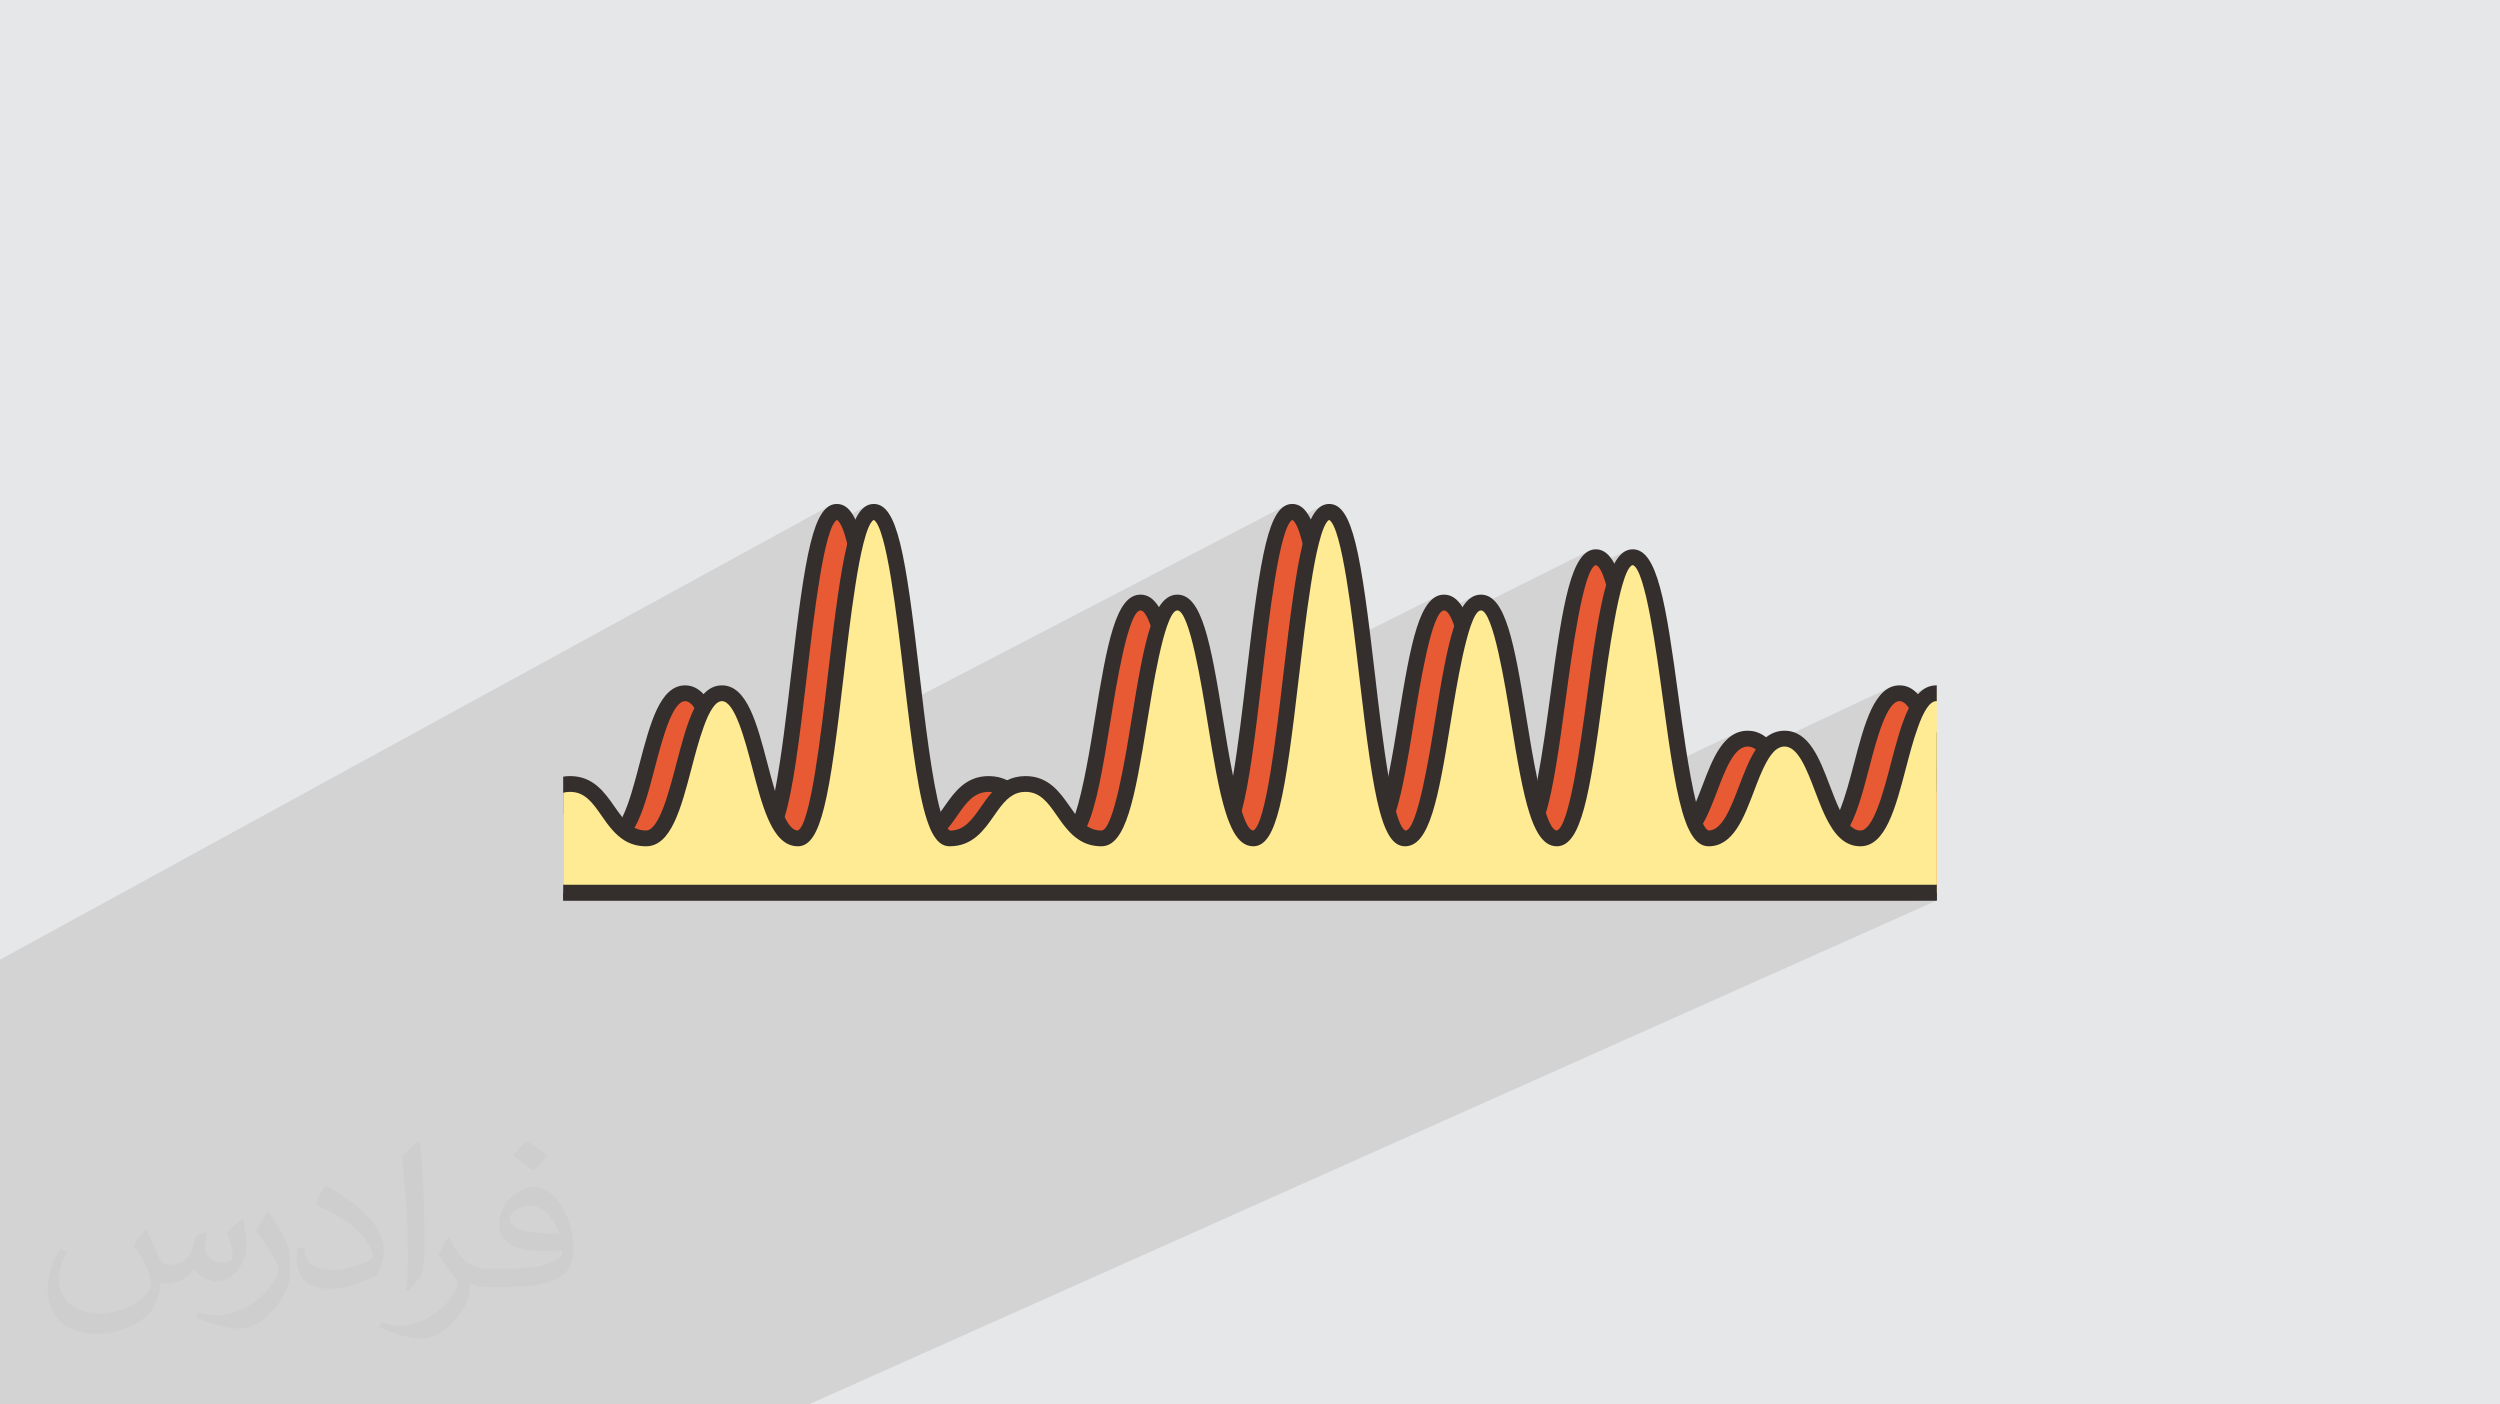
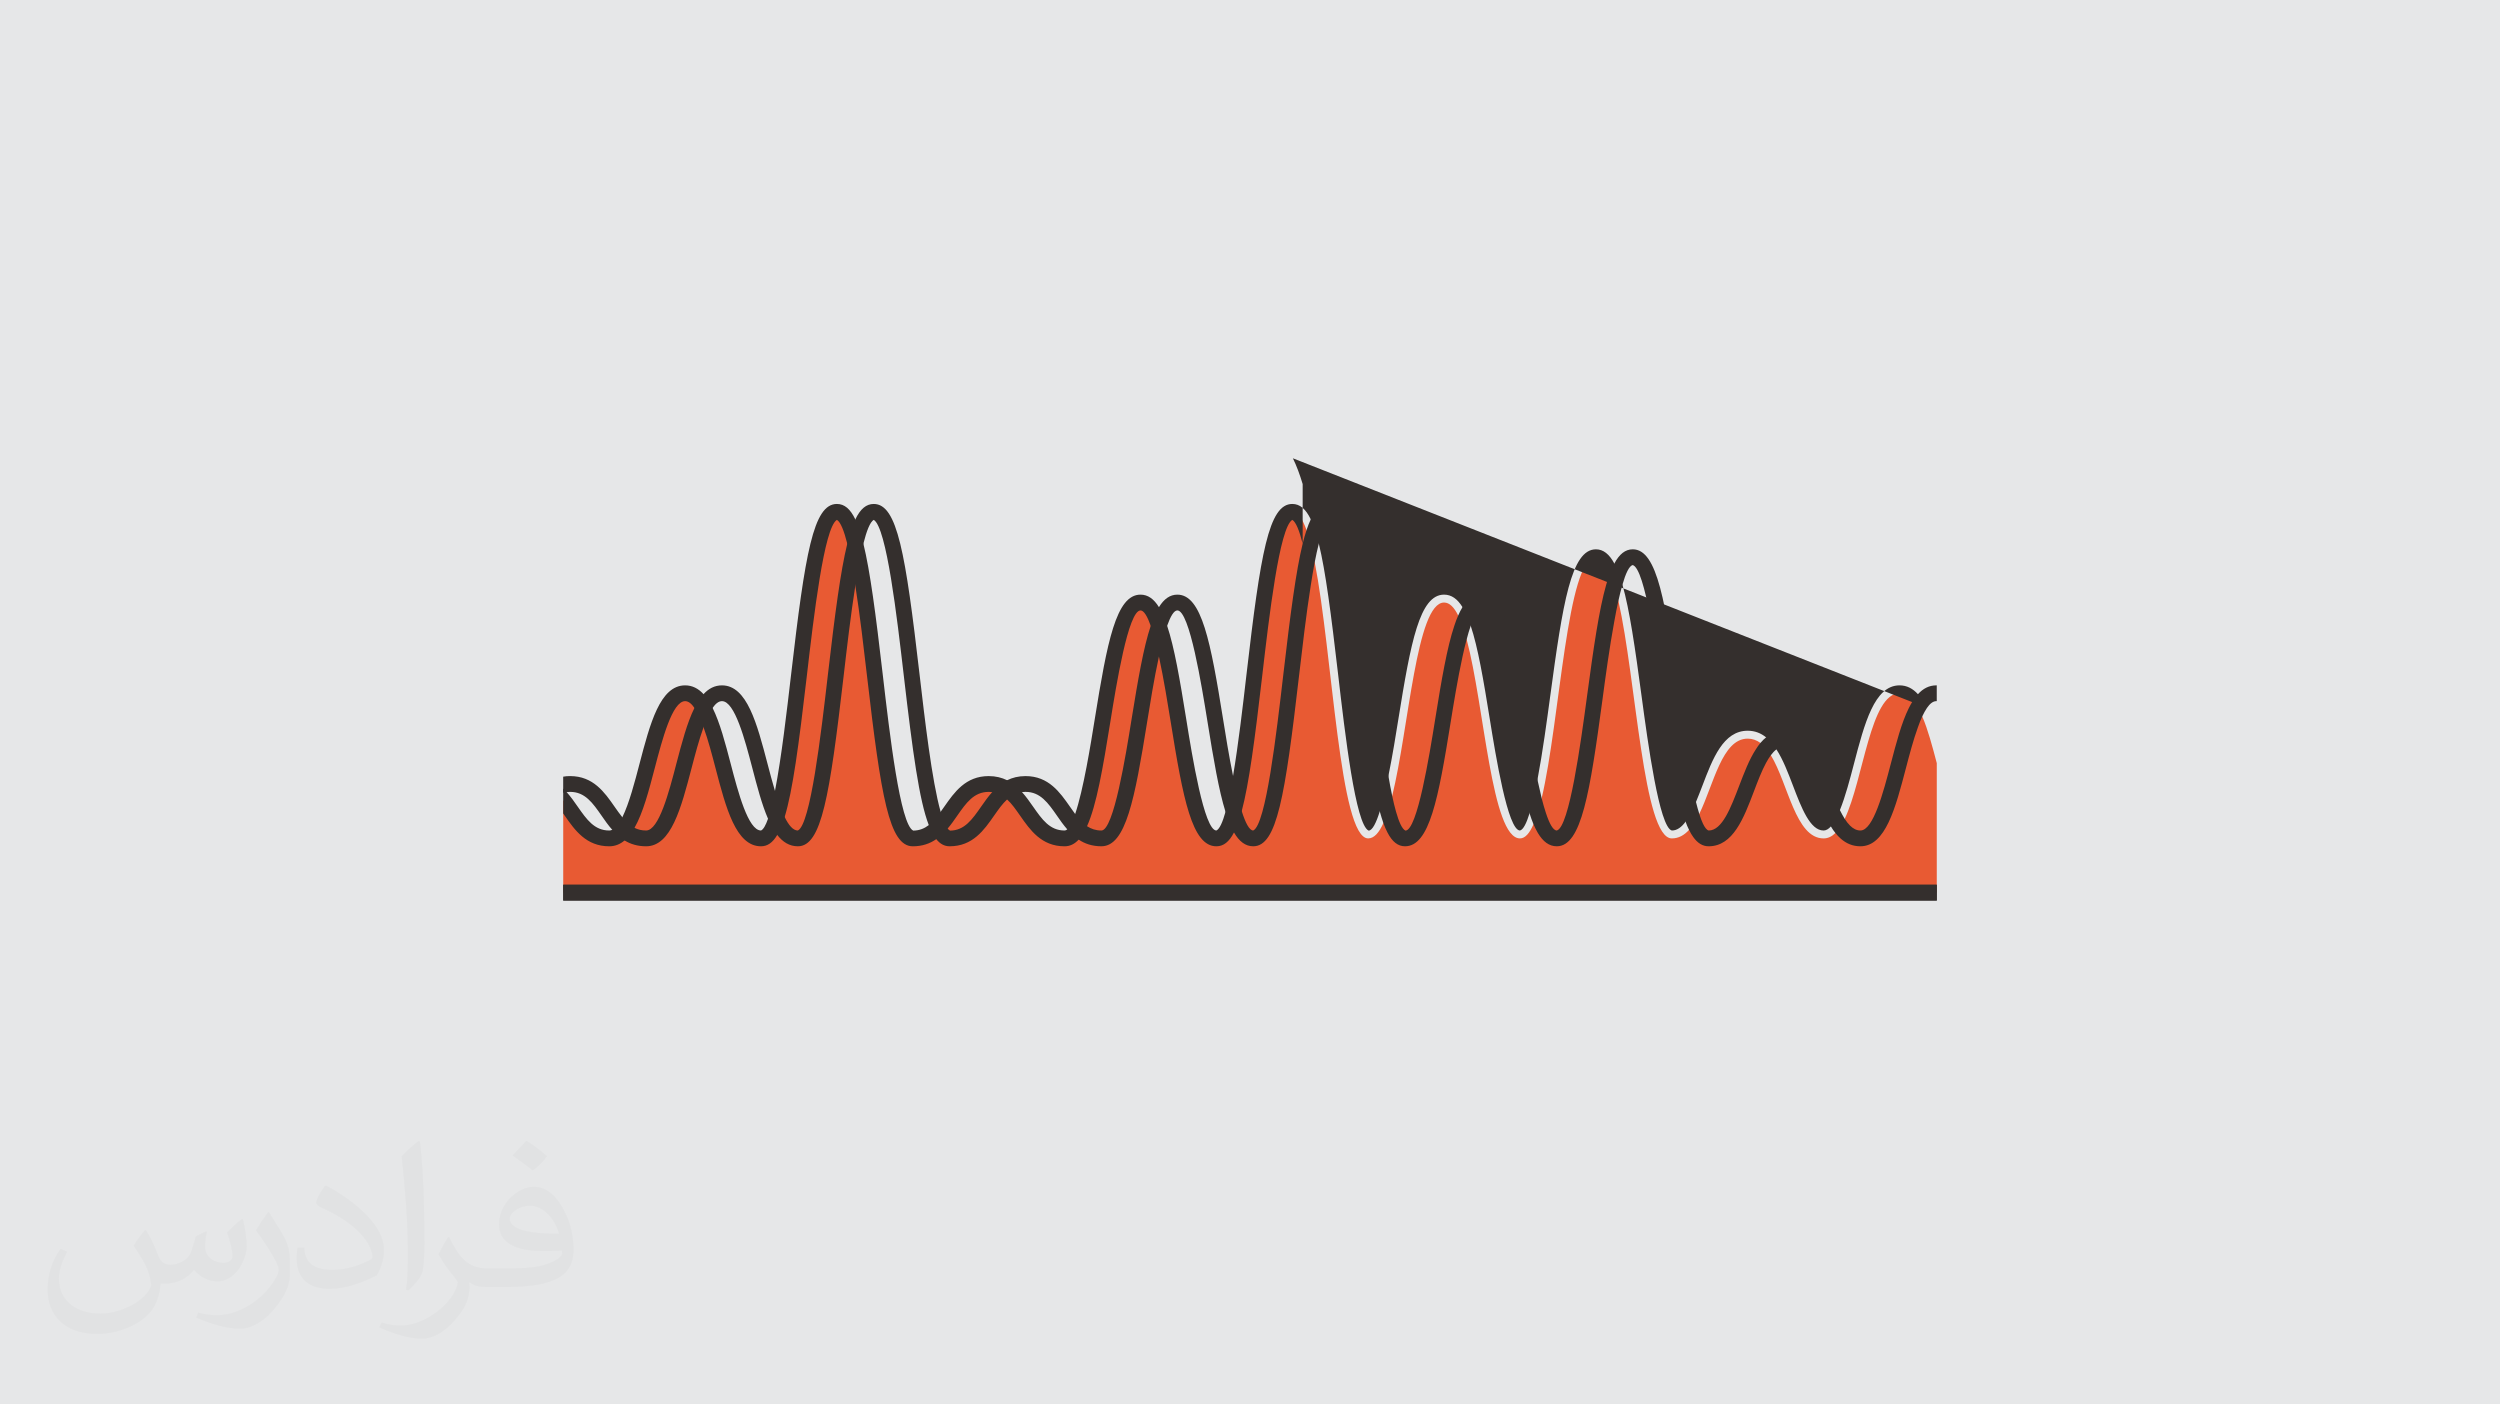
<svg xmlns="http://www.w3.org/2000/svg" xml:space="preserve" width="94.192mm" height="52.917mm" version="1.0" style="shape-rendering:geometricPrecision; text-rendering:geometricPrecision; image-rendering:optimizeQuality; fill-rule:evenodd; clip-rule:evenodd" viewBox="0 0 9404.92 5283.66">
  <defs>
    <style type="text/css">
   
    .fil5 {fill:#FEEB93;fill-rule:nonzero}
    .fil3 {fill:#E85A33;fill-rule:nonzero}
    .fil4 {fill:#342F2D;fill-rule:nonzero}
    .fil2 {fill:#373435;fill-opacity:0.031}
    .fil1 {fill:#2B2A29;fill-opacity:0.102}
    .fil0 {fill:#E6E7E8}
   
  </style>
  </defs>
  <g id="Layer_x0020_1">
    <polygon class="fil0" points="-0,0 9404.92,0 9404.92,5283.66 -0,5283.66 " />
-     <path class="fil1" d="M1509.44 5283.66l-11.45 0 -4.61 0 -1.03 0 -0.61 0 -47.8 0 -4.52 0 -5.14 0 -3.54 0 -5.93 0 -23.47 0 -7.56 0 -4.19 0 -14.95 0 -0.78 0 -3.4 0 -3.84 0 -26.91 0 -2.47 0 -16.59 0 -3.28 0 -5.39 0 -1.54 0 -30.71 0 -0.31 0 -11.25 0 -16.22 0 -17.17 0 -16.01 0 -26.86 0 -33.05 0 -0.51 0 -64.03 0 -23.61 0 -64.63 0 -24.44 0 -79.45 0 -12.87 0 -23.03 0 -24.96 0 -56.39 0 -3.96 0 -13.11 0 -31.52 0 -9.52 0 -6.31 0 -56.57 0 -5.29 0 -49.43 0 -17.32 0 -24.49 0 -64.39 0 -28.76 0 -3.53 0 -70.03 0 -7.8 0 -3.88 0 -32.11 0 -3.7 0 -12.7 0 -58.29 0 -3.12 0 -4.34 0 -7.18 0 -35.54 0 -12.85 0 -57.99 0 -6.79 0 -21.12 0 -46.41 0 -18.96 0 -1.92 0 -50.83 0 -15.13 0 0 -2.74 0 -10.51 0 -23.88 0 -11.27 0 -6.62 0 -17.62 0 -5.15 0 -2.48 0 -11.33 0 -2.29 0 -12.19 0 -2.55 0 -3.33 0 -2.43 0 -0.17 0 -0.05 0 -0.81 0 -9.82 0 -12.89 0 -2.83 0 -0.85 0 -6.07 0 -5.09 0 -1.31 0 -12.29 0 -0.7 0 -2.23 0 -2.37 0 -0.14 0 -1.32 0 -9.04 0 -6.83 0 -4.22 0 -5.66 0 -3.46 0 -2.72 0 -4.1 0 -1.16 0 -4.98 0 -11.55 0 -2.16 0 -0.37 0 -8.3 0 -11.12 0 -3.69 0 -13.41 0 -1.84 0 -1.14 0 -20.84 0 -1.06 0 -0.23 0 -5.3 0 -10.53 0 -12.94 0 -2.04 0 -2.89 0 -24.38 0 -2.56 0 -0.33 0 -1.57 0 -7.79 0 -5.22 0 -0.45 0 -2.3 0 -2.45 0 -10.18 0 -0.17 0 -1.22 0 -3.42 0 -3.67 0 -3.51 0 -6.67 0 -0.84 0 -0.85 0 -9.39 0 -1.97 0 -3.17 0 -6.67 0 -0.15 0 -1.07 0 -2.47 0 -4.06 0 -2.83 0 -4.25 0 -11 0 -14.62 0 -22.47 0 -7.41 0 -67.3 0 -2.2 0 -4.21 0 -17.74 0 -6.52 0 -29.75 0 -4.06 0 -6.55 0 -10.48 0 -3.25 0 -2.64 0 -7.87 0 -20.79 0 -8.8 0 -0.42 0 -11.59 0 -2.24 0 -4.12 0 -1.47 0 -1.28 0 -5.68 0 -0.16 0 -0.01 0 -1.6 0 -13.01 0 -7.94 0 -0.91 0 -4.39 0 -5.04 0 -1.92 0 -2.52 0 -0.74 0 -13.84 0 -3.48 0 -1.24 0 -4.69 0 -3.8 0 -19.7 0 -0.08 0 -0.06 0 -5.42 0 -4.15 0 -18.19 0 -1.86 0 -0.11 0 -8.48 0 -1.19 0 -16.13 0 -5 0 -6.84 0 -24.21 0 -4.56 0 -2.66 0 -7.51 0 -13.28 0 -7.79 0 -0.51 0 -8.93 0 -15.36 0 -6.37 0 -0.06 0 -3.76 0 -4.3 0 -17.2 0 -2.15 0 -41.25 0 -0.57 0 -43.18 0 -24.31 0 -8.81 0 -2.25 0 -32.28 0 -9.08 0 -5.09 0 -16.27 0 -1.68 0 -4.14 0 -3.82 0 -14.43 0 -0.9 0 -10.29 0 -3.03 0 -0.12 0 -8.14 0 -15.66 0 -0.19 0 -4.02 0 -2.76 0 -11.15 0 -13 0 -6.97 0 -2.83 0 -2.9 0 -31.07 0 -31.07 0 -18.69 0 -86.78 0 -41.22 0 -13.21 0 -16.25 0 -0.17 0 -23.57 0 -8.66 0 -6.88 0 -23.38 0 -5.15 0 -25.75 0 -6.96 0 -30.37 0 -31 3117.75 -1705.58 -6.95 5.05 -6.67 6.2 -6.42 7.39 -6.19 8.58 -5.96 9.79 -5.74 11.01 -4.16 9.17 62.39 -34.06 -9.95 6.67 -9.47 10.84 -9.02 14.77 -8.58 18.48 -1.38 3.69 48.86 -26.63 5.15 4.19 0.38 0.48 103.78 -56.54 -8.79 6.26 -8.37 8.12 -7.98 10.02 -7.61 11.96 -7.28 13.93 -2.07 4.39 -1.43 3.22 57.92 -31.5 -7.03 5.66 -6.76 7.79 -6.53 9.82 -6.3 11.76 -6.08 13.63 -1.27 3.32 48.84 -26.51 4.5 3.55 4.44 5.29 4.39 6.93 4.33 8.5 4.28 9.99 4.21 11.41 4.16 12.76 4.09 14.01 4.04 15.21 3.98 16.31 3.91 17.34 3.85 18.3 3.79 19.17 3.73 19.98 3.66 20.71 3.6 21.35 3.53 21.92 3.46 22.41 3.4 22.84 3.33 23.16 3.27 23.43 3.21 23.61 3.13 23.72 3.06 23.75 2.99 23.7 2.92 23.59 2.85 23.38 2.77 23.12 2.7 22.76 2.63 22.33 2.55 21.82 2.47 21.24 3.11 26.63 3.07 26.01 3.02 25.38 2.59 21.52 1426 -741.99 -7.23 3.89 -6.94 5.05 -6.68 6.2 -6.42 7.39 -6.19 8.58 -5.96 9.79 -5.75 11.01 -3.19 7.03 61.8 -32.09 -9.62 6.2 -9.17 10.07 -8.75 13.74 -8.34 17.2 -2.25 5.77 48.21 -24.99 3.61 2.95 105.79 -54.83 -8.79 6.24 -8.37 8.1 -7.97 9.98 -7.58 11.9 -7.23 13.86 -2.14 4.46 -0.62 1.39 57.07 -29.53 -7.02 5.66 -6.78 7.79 -6.54 9.82 -6.33 11.76 -6.1 13.63 -0.66 1.71 48.22 -24.89 4.5 3.55 4.44 5.29 4.39 6.93 4.33 8.5 4.27 9.99 4.22 11.41 4.15 12.76 4.1 14.01 4.04 15.21 3.97 16.31 3.92 17.34 3.85 18.3 3.79 19.17 3.72 19.98 3.67 20.71 3.59 21.35 3.53 21.92 3.47 22.41 3.4 22.84 3.32 23.16 3.28 23.43 3.2 23.61 3.13 23.72 3.06 23.75 2.99 23.7 1.63 13.16 304.46 -152.98 -7.22 4.58 -6.93 5.55 -6.68 6.53 -6.41 7.5 -6.18 8.44 -5.96 9.37 -5.74 10.3 -2.52 5.09 60.88 -30.53 -8.71 6.51 -8.33 8.89 -7.97 11.16 -7.62 13.28 -5.53 11.6 52.49 -26.28 4.32 -0.82 3.04 0.65 106.46 -53.28 -8.82 5.2 -8.42 6.66 -8.03 8.09 -7.65 9.5 -7.3 10.89 -2.14 3.54 -2.12 3.65 -2.1 3.76 -2.06 3.88 -1.7 3.34 64.67 -32.31 -6.99 4.02 -6.72 5.54 -6.49 6.98 -6.26 8.38 -0.99 1.6 450.22 -224.76 -7.54 4.06 -7.24 5.19 -6.95 6.33 -6.67 7.45 -6.42 8.57 -6.17 9.67 -5.93 10.77 -3.09 6.39 64.6 -32.19 -9.51 5.2 -9.07 8.45 -8.66 11.53 -8.26 14.45 -6.21 13.54 47.06 -23.4 4.39 -2.02 2.92 1.39 106.55 -52.99 -8.82 5.89 -8.38 7.55 -7.97 9.18 -7.59 10.81 -7.22 12.41 -2.13 3.92 -2.1 4.06 -0.91 1.86 59.65 -29.62 -7.02 4.86 -6.78 6.69 -6.55 8.44 -6.32 10.1 -6.1 11.7 -4.07 9.16 46.46 -23.03 4.95 -2.4 4.4 2.02 4.38 3.73 4.35 5.37 4.31 6.92 4.28 8.39 4.24 9.78 4.2 11.08 4.16 12.29 4.11 13.43 4.06 14.48 4.01 15.45 3.96 16.34 3.89 17.13 3.84 17.85 3.77 18.48 3.7 19.04 3.63 19.5 3.56 19.89 3.48 20.19 3.4 20.41 3.32 20.54 3.25 20.59 3.16 20.56 3.07 20.45 2.97 20.24 2.88 19.96 2.77 19.59 2.68 19.14 2.57 18.61 2.46 17.99 2.35 17.29 2.23 16.51 2.68 19.81 2.65 19.48 2.61 19.15 2.6 18.81 2.57 18.49 2.56 18.15 2.54 17.81 2.53 17.47 2.51 17.13 2.52 16.79 2.5 16.45 2.51 16.1 2.51 15.76 1.85 11.3 237.51 -112.36 -13.43 7.65 -12.5 9.47 -11.66 11.14 -10.88 12.65 -10.19 14.01 -5.32 8.46 77.18 -36.44 -14.7 9 -13.55 12.01 -12.54 14.68 -11.65 17 -3.32 5.79 181.65 -85.61 -8.09 4.27 -7.74 4.93 -7.43 5.56 -2.87 2.34 -2.8 2.42 -2.74 2.5 -2.68 2.59 -2.64 2.66 -2.59 2.76 -2.56 2.84 -2.53 2.93 -2.35 2.85 -2.3 2.91 -2.25 2.96 -2.2 3.02 -2.15 3.07 -2.11 3.14 -2.06 3.18 -2.03 3.24 1.66 1.32 75.11 -35.33 -5.7 2.79 -5.53 3.24 -5.35 3.65 -1.25 1.01 448.94 -211.14 -14.63 7.79 -13.55 10.54 -12.57 13.12 -11.67 15.5 -9.3 15.11 74.88 -35.15 -9.15 4.45 -8.71 6.07 -8.32 7.61 -7.94 9.04 -7.59 10.39 -7.26 11.64 -4 7.38 173.43 -81.27 -8.42 4.73 -8.05 5.7 -7.7 6.62 -7.37 7.51 -2.43 2.66 -2.4 2.76 -2.36 2.87 -2.32 2.96 -2.28 3.06 -2.25 3.14 -2.21 3.23 -2.17 3.31 -2.07 3.23 -2.03 3.3 -2 3.36 -0.69 1.22 73.76 -34.5 -6.44 3.11 -6.22 3.92 -6.02 4.71 -5.83 5.47 -5.65 6.18 -2.44 2.88 -2.39 3.02 -2.37 3.15 -2.32 3.28 -2.29 3.41 -2.26 3.53 -2.21 3.66 -2.17 3.79 -2.14 3.77 -1.78 3.3 64 -29.88 4.56 -1.3 4.64 -0.44 0.22 0 0.2 0 0.19 0.01 0.18 0.02 0.18 0.02 0.19 0.04 0.2 0.05 0.22 0.07 -77.2 36.04 -2.01 4.03 -2.01 4.19 -1.98 4.28 -1.97 4.38 -1.94 4.47 2.14 4.67 2.1 4.82 2.07 4.94 2.04 5.06 2.01 5.18 1.99 5.28 1.96 5.37 1.94 5.46 3.21 8.98 3.15 9.17 3.09 9.34 3.05 9.48 2.98 9.6 2.94 9.69 2.87 9.75 2.83 9.79 2.77 9.81 2.72 9.8 2.66 9.75 2.61 9.7 2.56 9.61 2.51 9.49 2.46 9.35 2.4 9.19 3.2 12.31 3.21 12.25 3.22 12.19 3.25 12.11 3.26 12.01 3.3 11.91 3.33 11.78 3.38 11.65 -207.37 94.87 -6.1 12.26 -6.82 12.15 -7.12 11.03 -7.44 9.84 -7.77 8.55 -8.13 7.19 -8.51 5.72 -8.91 4.2 -57.45 26.22 7.54 2.62 9.81 2.38 10.26 1.45 10.74 0.5 17.05 -1.65 15.8 -4.81 -397.14 180.88 651.54 0 -66.37 29.71 66.37 0 -913.65 408.16 -219.35 97.99 -3110.7 1389.69 -21.51 0 -37.36 0 -76.9 0 -499.92 0 -16.35 0 -46.95 0 -57.95 0 -4.22 0 -10.06 0 -2.24 0 -7.97 0 -38.38 0 -10.42 0 -29.4 0 -22.3 0 -10.28 0 -8.95 0 -26.82 0 -0.36 0 -50.31 0 -0.34 0 -6.1 0 -146.15 0 -8.36 0 -12.75 0 -39.92 0 -1.68 0 -58.59 0 -3.01 0 -3.3 0 -10.44 0 -4.48 0 -32.15 0 -6.32 0 -2.78 0 -18.55 0 -32.44 0 -10.48 0 -17.97 0 -7.94 0 -9.88 0 -12.76 0 -1.72 0 -4.66 0 -9.54 0 -6.05 0 -21.08 0 -5.8 0 -4.76 0 -12.09 0 -14.4 0 -1.17 0 -0.35 0 -26.3 0zm4863.02 -1487.68l-14.74 1487.68 14.74 -1487.68zm-219.35 97.99l-359.79 1389.69 359.79 -1389.69zm102.53 -1265.02l-130.12 62.49 130.12 -62.49z" />
    <path class="fil2" d="M548.54 4627.69c17.95,27.21 29.6,53.36 40.96,82.43 8.45,16.91 12.93,48.09 52.57,48.09 11.61,0 28.28,-3.42 43.06,-11.61 16.63,-8.73 29.32,-21.94 35.94,-42l15.85 -53.36 38.57 -19.02 2.64 2.64c-5.27,20.09 -6.59,39.36 -6.59,54.43 0,44.63 38.57,61.56 69.22,61.56 17.95,0 34.09,-8.73 34.09,-25.11 0,-21.13 -8.98,-57.06 -20.62,-89.29 17.95,-17.95 35.94,-35.94 56.53,-50.47l3.17 1.6c8.98,38.04 14,75.56 14,100.66 0,24.57 -10.83,51.79 -19.81,69.49 -18.49,34.87 -51.25,62.62 -90.87,62.62 -30.1,0 -63.65,-15.07 -86.66,-43.06l-1.32 0c-21.66,26.96 -55.22,51.25 -108.86,51.25l-16.63 0c-2.64,35.41 -10.29,60.49 -21.94,82.95 -31.95,62.34 -126.81,106.47 -216.1,106.47 -124.17,0 -186.51,-71.59 -186.51,-166.96 0,-58.91 19.27,-113.6 48.88,-152.42l24.29 10.04c-18.49,35.41 -30.91,68.68 -30.91,101.45 0,89.29 72.66,131.83 156.4,131.83 77.68,0 173.83,-49.41 191.28,-106.72 -6.59,-62.62 -30.1,-91.93 -66.04,-148.99 10.83,-19.02 24.83,-38.04 42.28,-58.38l3.17 0 0 0 0 0 -0.02 -0.09zm1432.13 -336.04c26.15,16.39 51.79,35.66 76.87,57.85 -14,19.81 -31.45,37.79 -53.11,53.64 -25.11,-20.34 -50.19,-37.79 -75.84,-56.27 17.42,-19.55 34.62,-38.29 52.04,-55.22l0 0 0 0 0 0 0 0 0 0 0.03 0zm13.47 244.11c-42.28,0 -76.87,27.75 -76.87,48.34 0,44.13 84.53,57.85 185.72,57.31 -12.68,-51.79 -57.06,-105.68 -108.86,-105.68l0.01 0.03zm-94.86 236.19c54.96,0 103.04,-1.6 139.74,-10.83 40.96,-10.29 75.56,-30.91 75.56,-45.17 0,-3.7 0,-8.19 -1.32,-11.89 -22.98,2.11 -49.41,2.11 -72.38,2.11 -74.49,0 -131.55,-16.91 -154.02,-58.66 -5.55,-11.61 -9.51,-24.57 -9.51,-39.36 0,-40.43 17.42,-79.79 48.09,-107 25.61,-22.45 53.89,-36.44 82.67,-36.44 52.04,0 93.51,41.75 122.57,107.54 15.85,35.94 26.68,77.4 26.68,129.72 0,34.87 -9.51,64.19 -31.17,85.85 -40.43,39.11 -114.92,53.89 -229.04,53.89l-51.79 0 0 0 -13.47 0c-28.28,0 -48.62,-5.02 -64.72,-17.42l-2.64 0c0.79,6.59 1.32,12.93 1.32,19.02 0,25.61 -8.45,58.38 -25.61,84.53 -50.72,75.3 -105.68,108.04 -153.24,108.04 -48.09,0 -107,-18.49 -160.11,-42.54l9.51 -18.49c17.17,7.13 40.96,11.89 73.7,11.89 85.85,0 198.66,-82.43 212.66,-163 -3.17,-6.59 -8.98,-15.32 -17.17,-24.57 -25.11,-29.85 -40.96,-54.68 -55.75,-80.83 12.68,-25.11 24.29,-45.17 35.13,-63.4l4.49 -0.53c36.72,74.77 69.99,117.55 144.23,117.55l11.61 0 0 0 53.89 0 0 0 0 0 0 0 0 0 0 0 0.09 0.01zm-371.98 79c6.34,-34.34 6.87,-72.91 6.87,-108.86l0 -53.36c0,-99.6 -12.68,-244.36 -22.98,-338.68 17.95,-19.27 43.06,-42 62.87,-57.31l5.81 1.6c13.47,118.62 16.63,256 16.63,383.06 0,33.3 -1.32,65.79 -4.49,89.55 -1.85,30.1 -19.27,52.83 -56.53,87.7l-8.19 -3.7zm-382.8 -157.19c1.85,46.77 24.83,83.49 105.15,83.49 49.93,0 92.19,-12.93 138.96,-35.13 8.45,-3.7 12.93,-8.73 12.93,-12.93 0,-29.32 -22.45,-68.15 -60.23,-103.55 -36.72,-33.3 -85.34,-62.62 -130.76,-82.18 -15.6,-6.59 -20.62,-13.47 -20.62,-20.09 0,-13.47 17.95,-41.75 32.77,-62.09l5.02 -0.53c52.04,27.21 110.17,67.64 153.24,112.53 39.11,41.47 63.4,83.49 63.4,129.19 0,33.81 -10.29,65.51 -26.96,95.11 -57.06,28.79 -117.83,50.72 -178.06,50.72 -73.17,0 -123.1,-34.34 -123.1,-114.92 0,-8.73 0,-22.19 3.17,-39.64l25.11 0 0 0 0 0 0 0 0 0 0 0 -0.02 0zm-132.37 -132.9l45.45 73.45c16.63,27.21 32.23,56.81 32.23,103.55l0 59.7c0,48.34 -30.91,100.13 -80.83,151.38 -39.11,34.62 -73.7,49.41 -105.68,49.41 -47.55,0 -101.98,-14.79 -164.85,-41.75l7.13 -18.49c19.81,5.27 42.79,9.77 71.06,9.77 90.36,-0.53 182.8,-66.57 225.08,-147.15 5.02,-9.26 6.87,-17.95 6.87,-24.04 0,-9.26 -5.02,-19.55 -8.98,-28.79 -22.98,-43.31 -48.62,-82.95 -76.87,-119.68 14.79,-23.25 29.6,-45.7 45.7,-67.9l3.7 0.53 0 0 0 0 0 0 0 0 0 0 -0.02 0.01z" />
    <g id="_1220352016320">
      <path class="fil3" d="M7286.11 2871.09l0 487.02 -5167.3 0 0 -347.85c49.12,60.38 81.96,143.73 173.24,143.73 11.87,0 22.79,-3.75 32.86,-10.67 7.52,-5.16 14.67,-12.29 21.4,-20.8 5.73,-7.33 11.26,-15.84 16.42,-25.13 77.8,-139.59 100.59,-489.4 214.81,-489.4 19.41,0 36.04,9.88 50.88,27.3 6.54,7.53 12.66,16.64 18.4,26.93 5.75,9.91 11.09,21.01 16.25,33.06 66.31,154.23 93.44,458.72 199.95,458.72 15.85,0 29.71,-14.83 42.39,-41.37 5.14,-10.69 9.9,-23.16 14.45,-37.22 4.74,-14.06 9.11,-29.71 13.46,-46.91 78,-312.82 100.78,-1102.96 215.19,-1102.96 20.59,0 38.02,25.32 53.46,68.7 5.55,15.46 10.89,33.05 15.84,52.85 5.36,20.61 10.31,43.57 15.04,68.32 67.33,344.89 93.86,1038.6 201.16,1038.6 29.32,0 52.67,-8.51 72.28,-22.36 8.5,-5.73 16.24,-12.48 23.53,-19.8 7.15,-7.34 13.88,-15.25 20.4,-23.56 46.93,-59.78 80.6,-138.98 169.28,-138.98 14.27,0 27.13,1.98 38.79,5.94 11.29,3.35 21.2,8.33 30.49,14.46 8.92,5.73 17.03,12.44 24.76,20 60.39,59.57 89.48,164.3 191.42,164.3 10.51,0 20.4,-4.94 29.51,-13.85 6.15,-6.13 12.1,-14.24 17.84,-23.96 4.75,-8.3 9.29,-17.82 13.86,-28.49 85.72,-206.11 105.71,-821.04 224.51,-821.04 20.38,0 37.81,17.99 53.05,48.9 5.74,11.28 11.1,24.54 16.25,39.21 5.33,15.23 10.49,32.24 15.45,50.47 66.91,249.66 93.65,748.76 200.73,748.76 18.6,0 34.86,-20.98 49.32,-57.6 5.15,-13.06 10.09,-28.31 15.03,-45.35 4.97,-17.81 9.73,-37.8 14.47,-59.38 71.27,-333.8 96.42,-1066.13 206.71,-1066.13 20.58,0 38,25.32 53.46,68.91 5.5,15.43 10.67,33.05 15.83,52.64 5.13,20.61 10.28,43.57 15.04,68.32 67.32,344.89 93.85,1038.6 201.14,1038.6 22.18,0 40.99,-21.57 57.21,-57.8 6.16,-13.08 11.71,-28.3 17.04,-45.15 5.55,-17.41 10.89,-36.61 16.03,-57.19 62.96,-255.6 91.09,-727.19 195.21,-727.19 20.39,0 37.81,17.99 53.06,48.9 5.74,11.28 11.09,24.54 16.23,39.21 5.37,15.23 10.7,32.45 15.65,50.87 66.73,249.65 93.65,748.36 200.56,748.36 19.42,0 36.23,-19.59 50.89,-53.46 5.55,-12.26 10.7,-26.51 15.65,-42.56 5.31,-16.83 10.27,-35.23 15.04,-55.44 69.3,-292.42 95.24,-906.36 204.12,-906.36 20.38,0 38.02,21.59 53.44,58.79 5.55,13.48 10.9,28.91 15.85,46.14 5.34,18.02 10.49,37.81 15.25,59.41 67.11,297.15 93.85,893.47 200.96,893.47 25.74,0 46.91,-12.26 64.93,-32.27 7.14,-7.71 13.85,-16.8 20.19,-26.72 6.34,-10.3 12.48,-21.38 18.23,-33.27 54.26,-111.06 85.52,-283.11 182.13,-283.11 18.02,0 33.85,5.95 47.92,16.26 7.53,5.94 14.67,12.84 21.38,20.98 6.32,7.51 12.29,16.05 17.81,25.35 65.14,106.71 92.68,312.79 198.39,312.79 16.61,0 31.25,-7.32 44.52,-20.38 6.74,-6.73 13.08,-14.85 19.02,-24.15 5.55,-8.72 10.89,-18.41 15.84,-29.13 71.06,-148.85 96.4,-472.34 206.29,-472.34 19.42,0 36.05,10.08 50.9,27.51 6.52,7.5 12.65,16.44 18.39,26.72 5.73,9.91 11.09,21.01 16.25,33.06 20.96,48.52 37.82,111.86 54.63,175.81z" />
-       <path class="fil4" d="M7249.3 2663.22c-4.96,-9.91 -10.08,-19.23 -15.64,-27.72 -5.76,-8.94 -11.87,-17.02 -18.42,-23.96 -19.19,-21.18 -41.79,-33.25 -69.3,-33.25 -94.24,0 -131.87,143.52 -171.46,295.18 -14.64,56.21 -32.26,123.33 -52.85,174.03l0 0.18c-5.15,12.47 -10.28,23.97 -15.84,33.88l0 0.19c-5.73,10.89 -11.86,20.19 -18.02,27.12 -8.69,9.91 -18.02,15.46 -27.5,15.46 -50.88,0 -83.35,-85.52 -115.04,-168.49 -18.61,-48.71 -37.43,-98.2 -62.37,-136.61 -5.34,-8.7 -11.1,-16.82 -17.42,-24.33 -6.74,-7.93 -13.66,-14.88 -21.38,-21.01 -19.4,-15.64 -41.97,-24.94 -69.3,-24.94 -91.85,0 -131.86,105.14 -170.45,206.9 -7.96,20.59 -15.86,41.38 -24.15,60.99 0,0.18 0,0.18 0,0.18 -6.16,14.46 -12.29,28.31 -19.02,40.81 -6.32,12.47 -13.06,23.75 -20.01,33.25 -15.23,20.59 -32.03,33.27 -51.66,33.27 -47.33,-11.89 -90.49,-331.63 -113.64,-503.28 -24.74,-184.12 -45.34,-326.88 -72.28,-421.11 -4.54,-16.42 -9.49,-31.28 -14.62,-44.73 -4.96,-13.28 -10.32,-24.95 -15.86,-35.26 -19.02,-35.24 -41.38,-53.47 -69.29,-53.47 -92.86,0 -124.52,200.38 -172.25,554.57 -11.65,86.13 -28.1,209.06 -47.7,312 -4.97,25.15 -9.91,48.92 -14.86,70.69 -4.94,20.59 -9.7,39.4 -14.85,55.84 -11.5,37.21 -23.57,61.58 -36.05,64.75 -45.91,0 -91.46,-282.72 -113.43,-418.56 -24.15,-150.25 -44.76,-270.43 -71.86,-351.4 -4.56,-14.27 -9.54,-27.14 -14.66,-38.81 -4.94,-11.69 -10.49,-22.18 -16.26,-31.48 -19,-30.89 -41.57,-47.1 -69.29,-47.1 -92.05,0 -125.32,178.15 -172.05,468.79 -8.9,56.03 -21.96,137.21 -37.41,213.06 -5.13,25.53 -10.49,50.47 -16.05,73.63 -5.33,21.78 -10.86,41.99 -16.42,59.8 -13.45,43.55 -27.93,72.25 -41.97,72.46 -49.13,-22.2 -88.71,-362.92 -114.84,-588.41 -26.51,-227.68 -47.13,-387.63 -72.47,-491l0 -0.21c-4.75,-18.79 -9.52,-35.81 -14.64,-50.86 -4.94,-15.45 -10.1,-28.71 -15.65,-40.39 -19,-39.58 -41.39,-58 -69.47,-58 -88.91,0 -119.4,185.3 -172.28,640.46 -13.45,116.82 -30.67,264.31 -50.66,382.7 -4.56,26.94 -9.3,52.27 -14.06,75.44 -4.54,22.17 -9.31,42.17 -14.27,59.59 -10.88,39 -22.36,64.74 -34.25,70.29 -46.11,0 -91.65,-282.72 -113.45,-418.56 -24.14,-150.25 -44.72,-270.43 -71.85,-351.4 -4.54,-14.27 -9.5,-27.14 -14.66,-38.81 -4.95,-11.69 -10.47,-22.18 -16.22,-31.48 -19.01,-30.89 -41.6,-47.1 -69.3,-47.1 -92.08,0 -125.33,178.15 -172.26,468.79 -15.45,96.03 -42.57,265.31 -73.64,356.37 -4.16,12.48 -8.32,23.17 -12.68,32.27 -5.52,11.89 -11.27,20.79 -17,25.55 -3.37,2.96 -6.74,4.36 -10.13,4.36 -55.81,0 -84.71,-41.6 -118.37,-89.69 -12.88,-18.42 -26.14,-37.42 -41.79,-54.84 -7.71,-8.72 -16.22,-17.23 -25.53,-24.55 -9.31,-7.72 -19.39,-14.46 -30.49,-20 -19.58,-9.71 -42.36,-15.65 -69.29,-15.65 -86.91,0 -129.48,61.18 -167.09,115.04 -4.56,6.52 -9.12,13.05 -13.67,19.21 -6.93,9.7 -13.66,18.79 -21.17,27.11 -7.14,8.73 -15.07,16.45 -23.39,22.97 -16.42,12.67 -35.22,20.59 -58.58,20.8 -49.09,-22.2 -88.71,-362.92 -114.84,-588.41 -26.33,-227.47 -47.31,-387.45 -72.66,-490.81 0,-0.19 0,-0.19 0,-0.19 -4.75,-19 -9.52,-36.02 -14.45,-51.07 -4.96,-15.25 -10.29,-28.71 -15.85,-40.17 -19,-39.8 -41.18,-58.22 -69.3,-58.22 -88.9,0 -119.37,185.3 -172.24,640.46 -15.84,136.22 -36.42,314.39 -60.78,438.92 -4.15,20.99 -8.31,40.39 -12.68,57.82 -4.35,17.81 -8.9,33.64 -13.46,46.91 -8.5,24.36 -17.22,40.19 -26.33,44.37 -48.51,0 -86.3,-144.93 -114.03,-250.85 -20.58,-78.59 -40.58,-154.84 -68.12,-210.25 -4.95,-9.91 -10.08,-19.23 -15.84,-27.72 -5.74,-9.12 -11.88,-17.23 -18.21,-24.15 -19.39,-20.99 -41.97,-33.06 -69.29,-33.06 -94.43,0 -131.86,143.52 -171.65,295.18 -17.41,66.92 -39,149.28 -64.54,200.95 -5.14,10.5 -10.48,19.4 -16.05,26.94 -6.92,9.7 -14.24,16.8 -21.97,20.19 -3.76,1.8 -7.52,2.78 -11.28,2.78 -56.04,0 -84.94,-41.6 -118.6,-89.69 -12.66,-18.42 -26.12,-37.42 -41.76,-54.84 -3.96,-4.76 -8.32,-9.3 -12.88,-13.66l0 93.84c1.97,2.96 3.95,5.73 5.93,8.7 37.62,54.07 80.4,115.04 167.31,115.04 22.17,0 41,-7.91 57.62,-21.97 7.52,-6.15 14.44,-13.66 20.97,-22.38 5.73,-7.53 11.29,-16.02 16.43,-25.16 32.07,-56.01 53.85,-139.35 76.44,-225.69 27.7,-105.71 65.51,-250.84 114.03,-250.84 12.47,0 24.14,9.52 35.05,25.55 6.12,8.91 12.06,19.8 18.01,32.06 5.54,12.28 11.09,26.13 16.23,40.8 17.23,47.31 32.08,103.93 44.74,152.43 39.6,151.85 77.22,295.19 171.45,295.19 24.15,0 43.94,-13.66 60.99,-42.77 5.35,-8.72 10.29,-18.81 14.85,-30.49 4.57,-11.07 8.91,-23.35 13.06,-37.02 30.49,-99.97 53.26,-271.43 83.36,-530.18 25.91,-223.12 64.93,-559.11 113.23,-587.6 13.86,8.12 26.75,41.17 39.02,89.66l0 0.19c5.14,20.59 10.28,44.16 15.24,69.9 5.14,27.32 10.28,56.83 15.04,87.92 17.24,109.85 32.08,236.97 43.97,339.93 52.85,455.15 83.34,640.46 172.22,640.46 36.24,0 64.75,-10.49 88.31,-26.91 8.31,-5.57 16.04,-12.1 23.14,-18.83 7.15,-6.53 13.5,-13.64 19.62,-20.97 13.26,-15.46 24.75,-32.07 36.04,-48.33 33.67,-48.1 62.57,-89.67 118.39,-89.67 4.56,0 9.1,0.19 13.25,0.8 11.69,1.59 21.99,4.94 31.28,9.91 9.12,4.74 17.23,10.68 24.75,17.81 17.83,16.05 32.87,38 49.11,61.16 37.62,54.07 80.37,115.04 167.08,115.04 20.21,0 37.63,-8.52 53.08,-25.13 6.14,-6.74 12.07,-14.67 17.62,-23.96 4.74,-7.91 9.29,-16.84 13.85,-26.52 35.25,-78.21 59,-214.43 87.71,-393.02 21.79,-135.8 67.32,-418.71 113.46,-418.71 12.85,0 25.92,22.57 38.39,58 5.16,15.04 10.3,32.24 15.26,51.27 5.33,20 10.5,41.78 15.65,64.35 18.2,84.33 33.84,181.16 44.14,245.08 46.71,290.64 79.98,468.63 172.03,468.63 26.53,0 47.94,-16.62 66.14,-52.06 5.34,-10.28 10.5,-21.99 15.25,-35.45 4.73,-13.26 9.31,-28.3 13.86,-44.94 27.3,-102.36 49.1,-267.48 77.02,-508.01 25.91,-223.12 64.91,-559.11 113.25,-587.6 13.84,8.12 26.72,41.17 38.97,89.66l0 0.19c5.16,20.59 10.31,44.16 15.26,69.9 5.15,27.32 10.3,57.21 15.06,88.32 17.2,109.67 31.87,236.76 43.93,339.53 52.87,455.15 83.34,640.46 172.24,640.46 29.34,0 52.67,-18.02 72.49,-52.06 5.92,-10.28 11.47,-21.99 16.8,-35.25 5.37,-13.06 10.49,-27.52 15.26,-43.37 24.94,-80.56 44.73,-195.79 67.52,-337.95 21.96,-135.8 67.31,-418.71 113.43,-418.71 12.89,0 25.94,22.57 38.41,58 5.14,14.83 10.28,32.06 15.45,50.87 5.14,20.22 10.48,41.97 15.64,64.75 18.21,84.33 33.67,181.16 43.97,245.08 46.7,290.64 80.16,468.63 172.02,468.63 26.93,0 48.92,-17.02 67.52,-49.89 5.54,-9.7 10.67,-20.98 15.83,-33.67 4.97,-12.44 9.73,-26.51 14.27,-41.76 28.13,-94.24 49.11,-239.75 74.64,-429.22 23.17,-171.85 66.3,-491.41 113.24,-503.46 13.48,3.35 26.53,31.44 38.82,74.23 5.15,17.81 10.27,38.42 15.25,60.6 5.31,23.94 10.48,49.89 15.43,76.98 18,98.41 33.07,211.07 43.95,291.44 47.72,354.4 79.39,554.75 172.25,554.75 32.67,0 58.8,-13.25 80.58,-35.05 6.92,-6.92 13.47,-14.85 19.79,-23.35 5.95,-8.12 11.68,-17.21 16.83,-26.72 20.59,-35.84 37.02,-79.02 53.25,-121.57 31.47,-82.95 64.14,-168.68 115.04,-168.68 10.88,0 20.99,3.96 30.49,10.88 7.33,5.55 14.25,13.08 20.99,22 6.13,8.3 12.08,17.99 17.81,28.51 16.62,30.68 31.29,69.09 45.72,107.3 38.6,101.56 78.59,206.69 170.48,206.69 25.31,0 46.72,-10.3 64.92,-28.52 6.74,-6.53 13.27,-14.43 19.03,-23.15 5.71,-7.92 10.88,-16.64 15.83,-25.92 29.5,-55.84 50.29,-135.43 71.86,-217.6 27.7,-105.71 65.54,-250.84 114.03,-250.84 12.48,0 24.15,9.52 35.25,25.55 6.14,8.91 12.06,19.8 17.82,32.06 5.73,12.28 11.09,26.13 16.23,40.8 17.22,47.31 32.08,103.93 44.74,152.43 8.53,32.88 17.04,65.35 26.13,96.22l0 -224.53c-10.85,-36.02 -22.96,-69.08 -36.81,-96.98zm-5130.48 665.19l0 59.41 5167.3 0 0 -59.41 -5167.3 0z" />
-       <path class="fil5" d="M7286.11 2607.99l0 750.12 -5167.3 0 0 -406.23c8.12,-1.8 16.83,-2.59 26.14,-2.59 95.41,0 127.1,91.46 180.35,152.06 6.53,7.72 13.48,14.83 21.01,21.17 7.51,6.34 15.64,12.08 24.33,16.83 17.02,9.12 36.63,14.64 60,14.64 106.51,0 133.63,-304.49 199.96,-458.72 5.15,-12.05 10.48,-23.15 16.23,-33.06 5.75,-10.28 11.87,-19.22 18.21,-26.72 14.86,-17.42 31.69,-27.51 51.07,-27.51 99.4,0 129.49,264.29 186.7,425.05 5.36,15.25 11.09,29.5 17.04,42.37 5.92,13.05 12.27,24.73 19,35.04 17.41,27.12 38.01,43.55 62.76,43.55 107.3,0 133.83,-693.71 201.15,-1038.6 4.75,-24.74 9.71,-47.71 15.04,-68.32 4.94,-19.8 10.31,-37.39 15.85,-52.85 15.43,-43.37 32.86,-68.7 53.45,-68.7 121.58,0 139.58,891.12 230.47,1155.41 3.94,11.49 8.1,21.78 12.24,30.89 4.96,10.68 10.3,19.4 15.64,26.12 8.54,10.51 17.45,16.04 27.14,16.04 101.97,0 131.07,-104.73 191.44,-164.3 7.74,-7.56 15.85,-14.27 24.75,-20 9.33,-6.13 19.22,-11.1 30.49,-14.46 11.69,-3.96 24.55,-5.94 38.8,-5.94 91.87,0 124.53,84.72 174.03,145.11 6.53,7.71 13.06,15.06 20.21,21.78 7.33,6.95 15.04,13.08 23.35,18.42 18.81,12.07 40.8,19.39 67.9,19.39 107.11,0 134.05,-498.7 200.77,-748.36 4.95,-18.42 10.28,-35.65 15.65,-50.87 5.13,-14.67 10.49,-27.93 16.22,-39.21 15.26,-30.9 32.67,-48.9 53.07,-48.9 104.13,0 132.25,472.18 195.4,727.78 4.94,20.39 10.28,39.39 15.83,56.6 5.34,16.85 10.89,32.07 17.04,45.15 16.21,36.24 35.05,57.8 57.21,57.8 107.3,0 133.84,-693.71 201.15,-1038.6 4.73,-24.74 9.91,-47.71 15.06,-68.32 5.13,-19.8 10.28,-37.39 15.84,-52.85 15.46,-43.37 33.06,-68.7 53.46,-68.7 110.27,0 135.41,733.51 206.87,1066.91 4.55,21.19 9.31,40.99 14.27,58.59 4.95,17.04 9.91,32.29 15.04,45.35 14.46,36.62 30.68,57.6 49.32,57.6 107.11,0 133.83,-499.09 200.75,-748.76 4.94,-18.23 10.08,-35.25 15.43,-50.47 5.15,-14.67 10.51,-27.93 16.26,-39.21 15.25,-30.9 32.66,-48.9 53.06,-48.9 105.31,0 133.04,483.85 197.78,737.07 4.94,19.61 10.09,37.81 15.65,54.25 5.31,15.65 10.67,29.91 16.8,42.16 15.65,33.88 33.86,53.86 55.24,53.86 107.14,0 133.85,-596.32 200.98,-893.47 4.94,-21.6 10.09,-41.39 15.43,-59.41 4.94,-17.23 10.28,-32.47 15.86,-45.92 15.42,-37.24 33.07,-59.01 53.44,-59.01 116.2,0 137.79,700.86 218.77,961.61 4.16,13.64 8.72,26.14 13.26,37.2 4.76,11.68 9.91,21.78 15.25,30.29 11.47,18.41 24.15,28.7 38.21,28.7 105.74,0 133.25,-206.08 198.39,-312.79 5.52,-9.31 11.47,-17.84 17.81,-25.35 6.74,-8.14 13.85,-15.04 21.38,-20.98 14.06,-10.3 29.88,-16.26 47.91,-16.26 102.56,0 131.47,193.84 192.44,302.93l0 0.19c5.74,10.09 11.69,19.39 18.02,27.72 6.32,8.51 13.06,16.23 20.41,22.57 15.83,13.85 33.64,21.97 54.63,21.97 106.71,0 133.83,-304.49 200.16,-458.72 5.15,-12.05 10.48,-23.15 16.23,-33.06 5.73,-10.28 11.89,-19.22 18.42,-26.72 14.85,-17.42 31.46,-27.51 50.87,-27.51l1.58 0z" />
+       <path class="fil4" d="M7249.3 2663.22c-4.96,-9.91 -10.08,-19.23 -15.64,-27.72 -5.76,-8.94 -11.87,-17.02 -18.42,-23.96 -19.19,-21.18 -41.79,-33.25 -69.3,-33.25 -94.24,0 -131.87,143.52 -171.46,295.18 -14.64,56.21 -32.26,123.33 -52.85,174.03l0 0.18c-5.15,12.47 -10.28,23.97 -15.84,33.88l0 0.19c-5.73,10.89 -11.86,20.19 -18.02,27.12 -8.69,9.91 -18.02,15.46 -27.5,15.46 -50.88,0 -83.35,-85.52 -115.04,-168.49 -18.61,-48.71 -37.43,-98.2 -62.37,-136.61 -5.34,-8.7 -11.1,-16.82 -17.42,-24.33 -6.74,-7.93 -13.66,-14.88 -21.38,-21.01 -19.4,-15.64 -41.97,-24.94 -69.3,-24.94 -91.85,0 -131.86,105.14 -170.45,206.9 -7.96,20.59 -15.86,41.38 -24.15,60.99 0,0.18 0,0.18 0,0.18 -6.16,14.46 -12.29,28.31 -19.02,40.81 -6.32,12.47 -13.06,23.75 -20.01,33.25 -15.23,20.59 -32.03,33.27 -51.66,33.27 -47.33,-11.89 -90.49,-331.63 -113.64,-503.28 -24.74,-184.12 -45.34,-326.88 -72.28,-421.11 -4.54,-16.42 -9.49,-31.28 -14.62,-44.73 -4.96,-13.28 -10.32,-24.95 -15.86,-35.26 -19.02,-35.24 -41.38,-53.47 -69.29,-53.47 -92.86,0 -124.52,200.38 -172.25,554.57 -11.65,86.13 -28.1,209.06 -47.7,312 -4.97,25.15 -9.91,48.92 -14.86,70.69 -4.94,20.59 -9.7,39.4 -14.85,55.84 -11.5,37.21 -23.57,61.58 -36.05,64.75 -45.91,0 -91.46,-282.72 -113.43,-418.56 -24.15,-150.25 -44.76,-270.43 -71.86,-351.4 -4.56,-14.27 -9.54,-27.14 -14.66,-38.81 -4.94,-11.69 -10.49,-22.18 -16.26,-31.48 -19,-30.89 -41.57,-47.1 -69.29,-47.1 -92.05,0 -125.32,178.15 -172.05,468.79 -8.9,56.03 -21.96,137.21 -37.41,213.06 -5.13,25.53 -10.49,50.47 -16.05,73.63 -5.33,21.78 -10.86,41.99 -16.42,59.8 -13.45,43.55 -27.93,72.25 -41.97,72.46 -49.13,-22.2 -88.71,-362.92 -114.84,-588.41 -26.51,-227.68 -47.13,-387.63 -72.47,-491l0 -0.21c-4.75,-18.79 -9.52,-35.81 -14.64,-50.86 -4.94,-15.45 -10.1,-28.71 -15.65,-40.39 -19,-39.58 -41.39,-58 -69.47,-58 -88.91,0 -119.4,185.3 -172.28,640.46 -13.45,116.82 -30.67,264.31 -50.66,382.7 -4.56,26.94 -9.3,52.27 -14.06,75.44 -4.54,22.17 -9.31,42.17 -14.27,59.59 -10.88,39 -22.36,64.74 -34.25,70.29 -46.11,0 -91.65,-282.72 -113.45,-418.56 -24.14,-150.25 -44.72,-270.43 -71.85,-351.4 -4.54,-14.27 -9.5,-27.14 -14.66,-38.81 -4.95,-11.69 -10.47,-22.18 -16.22,-31.48 -19.01,-30.89 -41.6,-47.1 -69.3,-47.1 -92.08,0 -125.33,178.15 -172.26,468.79 -15.45,96.03 -42.57,265.31 -73.64,356.37 -4.16,12.48 -8.32,23.17 -12.68,32.27 -5.52,11.89 -11.27,20.79 -17,25.55 -3.37,2.96 -6.74,4.36 -10.13,4.36 -55.81,0 -84.71,-41.6 -118.37,-89.69 -12.88,-18.42 -26.14,-37.42 -41.79,-54.84 -7.71,-8.72 -16.22,-17.23 -25.53,-24.55 -9.31,-7.72 -19.39,-14.46 -30.49,-20 -19.58,-9.71 -42.36,-15.65 -69.29,-15.65 -86.91,0 -129.48,61.18 -167.09,115.04 -4.56,6.52 -9.12,13.05 -13.67,19.21 -6.93,9.7 -13.66,18.79 -21.17,27.11 -7.14,8.73 -15.07,16.45 -23.39,22.97 -16.42,12.67 -35.22,20.59 -58.58,20.8 -49.09,-22.2 -88.71,-362.92 -114.84,-588.41 -26.33,-227.47 -47.31,-387.45 -72.66,-490.81 0,-0.19 0,-0.19 0,-0.19 -4.75,-19 -9.52,-36.02 -14.45,-51.07 -4.96,-15.25 -10.29,-28.71 -15.85,-40.17 -19,-39.8 -41.18,-58.22 -69.3,-58.22 -88.9,0 -119.37,185.3 -172.24,640.46 -15.84,136.22 -36.42,314.39 -60.78,438.92 -4.15,20.99 -8.31,40.39 -12.68,57.82 -4.35,17.81 -8.9,33.64 -13.46,46.91 -8.5,24.36 -17.22,40.19 -26.33,44.37 -48.51,0 -86.3,-144.93 -114.03,-250.85 -20.58,-78.59 -40.58,-154.84 -68.12,-210.25 -4.95,-9.91 -10.08,-19.23 -15.84,-27.72 -5.74,-9.12 -11.88,-17.23 -18.21,-24.15 -19.39,-20.99 -41.97,-33.06 -69.29,-33.06 -94.43,0 -131.86,143.52 -171.65,295.18 -17.41,66.92 -39,149.28 -64.54,200.95 -5.14,10.5 -10.48,19.4 -16.05,26.94 -6.92,9.7 -14.24,16.8 -21.97,20.19 -3.76,1.8 -7.52,2.78 -11.28,2.78 -56.04,0 -84.94,-41.6 -118.6,-89.69 -12.66,-18.42 -26.12,-37.42 -41.76,-54.84 -3.96,-4.76 -8.32,-9.3 -12.88,-13.66l0 93.84c1.97,2.96 3.95,5.73 5.93,8.7 37.62,54.07 80.4,115.04 167.31,115.04 22.17,0 41,-7.91 57.62,-21.97 7.52,-6.15 14.44,-13.66 20.97,-22.38 5.73,-7.53 11.29,-16.02 16.43,-25.16 32.07,-56.01 53.85,-139.35 76.44,-225.69 27.7,-105.71 65.51,-250.84 114.03,-250.84 12.47,0 24.14,9.52 35.05,25.55 6.12,8.91 12.06,19.8 18.01,32.06 5.54,12.28 11.09,26.13 16.23,40.8 17.23,47.31 32.08,103.93 44.74,152.43 39.6,151.85 77.22,295.19 171.45,295.19 24.15,0 43.94,-13.66 60.99,-42.77 5.35,-8.72 10.29,-18.81 14.85,-30.49 4.57,-11.07 8.91,-23.35 13.06,-37.02 30.49,-99.97 53.26,-271.43 83.36,-530.18 25.91,-223.12 64.93,-559.11 113.23,-587.6 13.86,8.12 26.75,41.17 39.02,89.66l0 0.19c5.14,20.59 10.28,44.16 15.24,69.9 5.14,27.32 10.28,56.83 15.04,87.92 17.24,109.85 32.08,236.97 43.97,339.93 52.85,455.15 83.34,640.46 172.22,640.46 36.24,0 64.75,-10.49 88.31,-26.91 8.31,-5.57 16.04,-12.1 23.14,-18.83 7.15,-6.53 13.5,-13.64 19.62,-20.97 13.26,-15.46 24.75,-32.07 36.04,-48.33 33.67,-48.1 62.57,-89.67 118.39,-89.67 4.56,0 9.1,0.19 13.25,0.8 11.69,1.59 21.99,4.94 31.28,9.91 9.12,4.74 17.23,10.68 24.75,17.81 17.83,16.05 32.87,38 49.11,61.16 37.62,54.07 80.37,115.04 167.08,115.04 20.21,0 37.63,-8.52 53.08,-25.13 6.14,-6.74 12.07,-14.67 17.62,-23.96 4.74,-7.91 9.29,-16.84 13.85,-26.52 35.25,-78.21 59,-214.43 87.71,-393.02 21.79,-135.8 67.32,-418.71 113.46,-418.71 12.85,0 25.92,22.57 38.39,58 5.16,15.04 10.3,32.24 15.26,51.27 5.33,20 10.5,41.78 15.65,64.35 18.2,84.33 33.84,181.16 44.14,245.08 46.71,290.64 79.98,468.63 172.03,468.63 26.53,0 47.94,-16.62 66.14,-52.06 5.34,-10.28 10.5,-21.99 15.25,-35.45 4.73,-13.26 9.31,-28.3 13.86,-44.94 27.3,-102.36 49.1,-267.48 77.02,-508.01 25.91,-223.12 64.91,-559.11 113.25,-587.6 13.84,8.12 26.72,41.17 38.97,89.66l0 0.19l0 -224.53c-10.85,-36.02 -22.96,-69.08 -36.81,-96.98zm-5130.48 665.19l0 59.41 5167.3 0 0 -59.41 -5167.3 0z" />
      <polygon class="fil4" points="2118.81,3328.41 2118.81,3387.82 7286.11,3387.82 7286.11,3328.41 " />
      <path class="fil4" d="M7284.53 2578.29c-27.52,0 -50.08,12.07 -69.3,33.25 -6.53,6.94 -12.66,15.03 -18.39,23.96 -5.55,8.49 -10.7,17.81 -15.66,27.72 -27.72,55.42 -47.51,131.66 -68.12,210.25 -27.7,105.92 -65.7,250.85 -114.22,250.85 -14.27,0 -27.15,-6.74 -38.8,-18.21 -7.13,-6.95 -13.87,-15.65 -20.4,-25.77 -6.13,-9.88 -12.1,-20.77 -18.02,-32.66l0 -0.18c-13.45,-27.73 -25.71,-59.99 -37.81,-91.67 -38.59,-101.76 -78.59,-206.9 -170.46,-206.9 -27.3,0 -49.88,9.31 -69.29,24.94 -7.75,6.13 -14.67,13.08 -21.38,21.01 -6.34,7.51 -12.08,15.64 -17.42,24.33 -24.96,38.41 -43.75,87.91 -62.39,136.61 -31.66,82.97 -64.14,168.49 -114.81,168.49 -7.34,-1.8 -14.48,-10.89 -21.59,-25.74 -4.75,-9.91 -9.33,-22.39 -13.85,-36.84 -4.17,-13.26 -8.32,-28.3 -12.47,-44.74 0,0 0,0 0,-0.18 -27.33,-111.47 -50.69,-284.7 -65.75,-395.77 -47.7,-354.19 -79.39,-554.57 -172.04,-554.57 -28.12,0 -50.49,18.23 -69.3,53.47 -5.73,10.3 -11.09,21.98 -15.85,35.04 -5.34,13.48 -10.28,28.54 -14.83,44.95 -26.93,94.24 -47.52,236.99 -72.28,421.11 -23.15,171.83 -66.33,491.39 -113.45,503.28 -13.85,0 -27.91,-25.96 -40.97,-65.94 -5.55,-16.44 -10.88,-35.44 -16.04,-55.84 -5.34,-21.78 -10.7,-45.33 -15.83,-69.5 -16.83,-79.76 -31.1,-167.66 -40.6,-227.28 -46.72,-290.64 -79.99,-468.79 -172.04,-468.79 -27.72,0 -50.31,16.21 -69.32,47.1 -5.73,9.31 -11.28,19.79 -16.23,31.48 -5.15,11.67 -10.09,24.54 -14.65,38.81 -27.11,80.97 -47.72,201.15 -71.85,351.4 -21.8,135.83 -67.33,418.56 -111.89,418.95 -12.45,-5.73 -24.36,-31.89 -35.62,-71.69 -4.94,-17.41 -9.71,-37.2 -14.27,-59.17 -4.94,-23.17 -9.68,-48.31 -14.25,-75.03 -19.98,-118.42 -37.21,-265.91 -50.66,-382.52 -52.88,-455.16 -83.16,-640.46 -172.25,-640.46 -27.93,0 -50.28,18.42 -69.11,58 -5.76,11.68 -10.89,25.14 -16.02,40.6 -4.96,15.04 -9.91,32.05 -14.49,50.86l0 0.19c-25.31,103.35 -46.13,263.34 -72.64,490.81 -26.14,225.49 -65.75,566.21 -113.25,588.02 -14.66,0 -29.52,-29.13 -43.35,-73.07 -5.76,-17.62 -11.1,-37.82 -16.44,-59.59 -5.53,-22.98 -11.08,-47.52 -16.24,-72.66 -15.46,-75.84 -28.51,-157.21 -37.42,-213.24 -46.71,-290.64 -79.99,-468.79 -172.04,-468.79 -27.73,0 -50.28,16.21 -69.29,47.1 -5.75,9.31 -11.29,19.79 -16.25,31.48 -5.14,11.67 -10.1,24.54 -14.66,38.81 -27.13,80.97 -47.69,201.15 -72.05,351.4 -21.77,135.83 -67.34,418.56 -113.46,418.56 -21.37,0 -38.8,-6.16 -54.05,-16.24 -8.51,-5.75 -16.23,-12.68 -23.34,-20.39 -7.53,-7.75 -14.46,-16.45 -21.39,-25.56 -6.54,-8.72 -12.88,-17.99 -19.61,-27.51 -37.61,-53.86 -80.18,-115.04 -167.1,-115.04 -26.93,0 -49.68,5.94 -69.3,15.65 -11.07,5.54 -21.17,12.28 -30.49,20 -9.3,7.32 -17.8,15.84 -25.54,24.55 -15.62,17.41 -28.9,36.41 -41.76,54.84 -33.46,48.1 -62.57,89.69 -116.81,90.08 -2.97,-1.37 -6.12,-3.96 -9.11,-7.72 -5.14,-6.55 -10.1,-16.25 -14.86,-28.72 -3.95,-9.89 -7.71,-21.38 -11.47,-34.44 -32.87,-116.22 -59.79,-349.05 -79.38,-517.54 -52.86,-455.16 -83.36,-640.46 -172.26,-640.46 -28.12,0 -50.29,18.42 -69.3,58.22 -5.52,11.46 -10.88,24.92 -15.84,40.17 -4.94,15.06 -9.71,32.07 -14.44,51.07l0 0.19c-25.35,103.35 -46.34,263.34 -72.68,490.81 -26.11,225.49 -65.72,566.21 -113.23,588.02 -18.22,0 -34.67,-20.22 -49.7,-50.9 -6.53,-13.27 -12.87,-28.52 -18.6,-44.92 -6.33,-16.83 -12.07,-34.86 -17.82,-53.28 -10.08,-34.04 -19.6,-69.66 -27.92,-101.75 -39.79,-151.66 -77.22,-295.18 -171.46,-295.18 -27.5,0 -50.08,12.07 -69.29,33.06 -6.53,6.92 -12.66,15.04 -18.4,23.94 -5.55,8.54 -10.89,17.83 -15.84,27.93 -27.54,55.42 -47.53,131.66 -68.13,210.25 -27.5,105.92 -65.51,250.85 -113.82,250.85 -16.64,0 -30.89,-3.57 -43.57,-10.12 -8.7,-4.33 -16.81,-10.09 -24.34,-16.8 -7.51,-6.74 -14.64,-14.46 -21.38,-22.98 -9.9,-12.07 -19.4,-25.73 -29.32,-39.79 -37.4,-53.86 -80.18,-115.04 -167.08,-115.04 -9.31,0 -18.02,0.61 -26.14,2.19l0 60.76c3.95,-1.38 8.31,-2.17 12.88,-2.75 4.15,-0.61 8.7,-0.8 13.26,-0.8 56.03,0 84.93,41.58 118.38,89.67 12.27,17.81 25.15,36.26 40,52.88 6.54,7.72 13.85,15.04 21.58,21.78 7.52,6.73 15.84,12.86 24.76,18.41 22.17,13.45 48.5,21.97 80.97,21.97 94.23,0 131.66,-143.34 171.45,-295.19 12.66,-48.5 27.51,-105.12 44.73,-152.43 5.14,-14.67 10.51,-28.52 16.25,-40.8 5.74,-12.26 11.67,-23.15 17.8,-32.06 11.1,-16.04 22.78,-25.55 35.24,-25.55 48.33,0 86.34,145.13 114.04,250.84 18.22,69.9 36.06,138.19 59.2,191.44 5.15,11.7 10.51,22.57 16.06,32.68 5.93,10.5 12.07,19.99 18.6,28.31 20.99,26.94 46.13,42.77 77.61,42.77 88.9,0 119.38,-185.31 172.24,-640.46 11.87,-102.95 26.72,-230.07 43.94,-339.93 4.75,-31.08 9.9,-60.6 15.04,-87.92 4.96,-25.74 10.11,-49.32 15.26,-69.9 0,-0.19 0,-0.19 0,-0.19 12.28,-48.5 25.14,-81.55 39,-89.66 48.32,28.49 87.32,364.48 113.26,587.6 33.45,287.45 57.81,467.23 93.82,560.67 3.77,10.28 7.95,19.61 12.1,27.73 5.14,9.89 10.49,18.21 16.03,25.15 14.47,18.21 31.09,26.91 50.28,26.91 86.93,0 129.48,-60.97 167.11,-115.04 16.24,-23.15 31.48,-44.93 49.09,-61.16 7.74,-7.13 15.86,-13.07 24.76,-17.81 9.31,-4.96 19.59,-8.32 31.26,-9.91 4.16,-0.61 8.72,-0.8 13.27,-0.8 55.84,0 84.93,41.58 118.4,89.67 11.86,17.25 24.33,35.07 38.62,51.29 6.12,7.14 12.47,13.85 19.37,20.19 7.35,6.74 15.05,13.06 23.57,18.42 22.97,15.43 50.87,25.13 85.52,25.13 92.08,0 125.53,-177.99 172.26,-468.63 10.29,-63.92 25.72,-160.75 44.15,-245.08 4.94,-22.79 10.27,-44.53 15.45,-64.75 5.14,-18.81 10.28,-36.05 15.43,-50.87 12.46,-35.44 25.53,-58 38.41,-58 46.14,0 91.47,282.9 113.43,418.71 22.97,142.75 42.58,258.38 67.71,338.96 4.76,15.43 9.73,29.7 15.07,42.37 5.33,13.26 10.88,24.96 16.82,35.25 19.8,34.04 43.13,52.06 72.46,52.06 88.91,0 119.38,-185.31 172.23,-640.46 12.08,-102.76 26.72,-229.85 43.97,-339.53 4.73,-31.1 9.89,-61 15.04,-88.32 4.94,-25.74 10.09,-49.32 15.44,-70.09l0 -0.21c12.08,-48.29 25.13,-81.34 38.82,-89.45 48.31,28.49 87.32,364.48 113.24,587.6 28.09,241.33 49.68,406.84 77.21,509.01 4.55,16.23 8.91,30.86 13.64,43.94 4.76,13.46 9.91,25.16 15.28,35.45 18.21,35.44 39.59,52.06 66.12,52.06 92.07,0 125.31,-177.99 172.04,-468.63 10.28,-63.92 25.93,-160.75 44.34,-245.08 4.94,-22.58 10.09,-44.35 15.44,-64.35 4.97,-19.03 10.09,-36.24 15.27,-51.27 12.45,-35.44 25.53,-58 38.4,-58 46.12,0 91.65,282.9 113.43,418.71 23.57,146.11 43.55,263.71 69.5,344.5 4.75,15.05 9.7,28.71 14.85,40.97 5.34,12.49 10.89,23.57 16.62,33.27 19.4,32.48 42.37,49.89 71.06,49.89 92.87,0 124.55,-200.35 172.25,-554.54 10.7,-80.39 25.93,-193.24 44.15,-291.65 4.76,-26.9 9.91,-53.04 15.25,-76.98 4.94,-22.18 10.07,-42.79 15.23,-60.6 12.29,-42.79 25.37,-70.87 38.61,-74.23 47.12,12.05 90.3,331.61 113.48,503.25 28.7,213.02 51.64,370.45 85.49,462.1 3.96,11.28 8.33,21.58 13.08,30.67 4.76,10.3 10.11,19.21 15.65,26.93 16.44,23.17 35.44,35.05 58,35.05 91.86,0 131.85,-105.13 170.46,-206.69 14.45,-38.21 29.12,-76.61 45.74,-107.3 5.73,-10.51 11.68,-20.21 17.81,-28.51 6.71,-8.92 13.66,-16.45 20.99,-22 9.51,-6.92 19.6,-10.88 30.48,-10.88 50.88,0 83.54,85.73 115.04,168.68 17.81,46.72 35.84,94.43 59.38,131.85 5.16,8.9 10.89,17.22 17.02,24.75 6.34,7.91 13.08,15.23 20.4,21.57 20.38,17.81 44.34,28.52 73.66,28.52 94.42,0 131.87,-143.34 171.64,-295.19 12.66,-48.5 27.54,-105.12 44.74,-152.43 5.15,-14.67 10.49,-28.52 16.25,-40.8 5.74,-12.26 11.68,-23.15 17.81,-32.06 11.1,-16.04 22.76,-25.55 35.24,-25.55 0.6,0 0.98,0 1.58,0.21l0 -59.59 -1.58 0z" />
    </g>
  </g>
</svg>